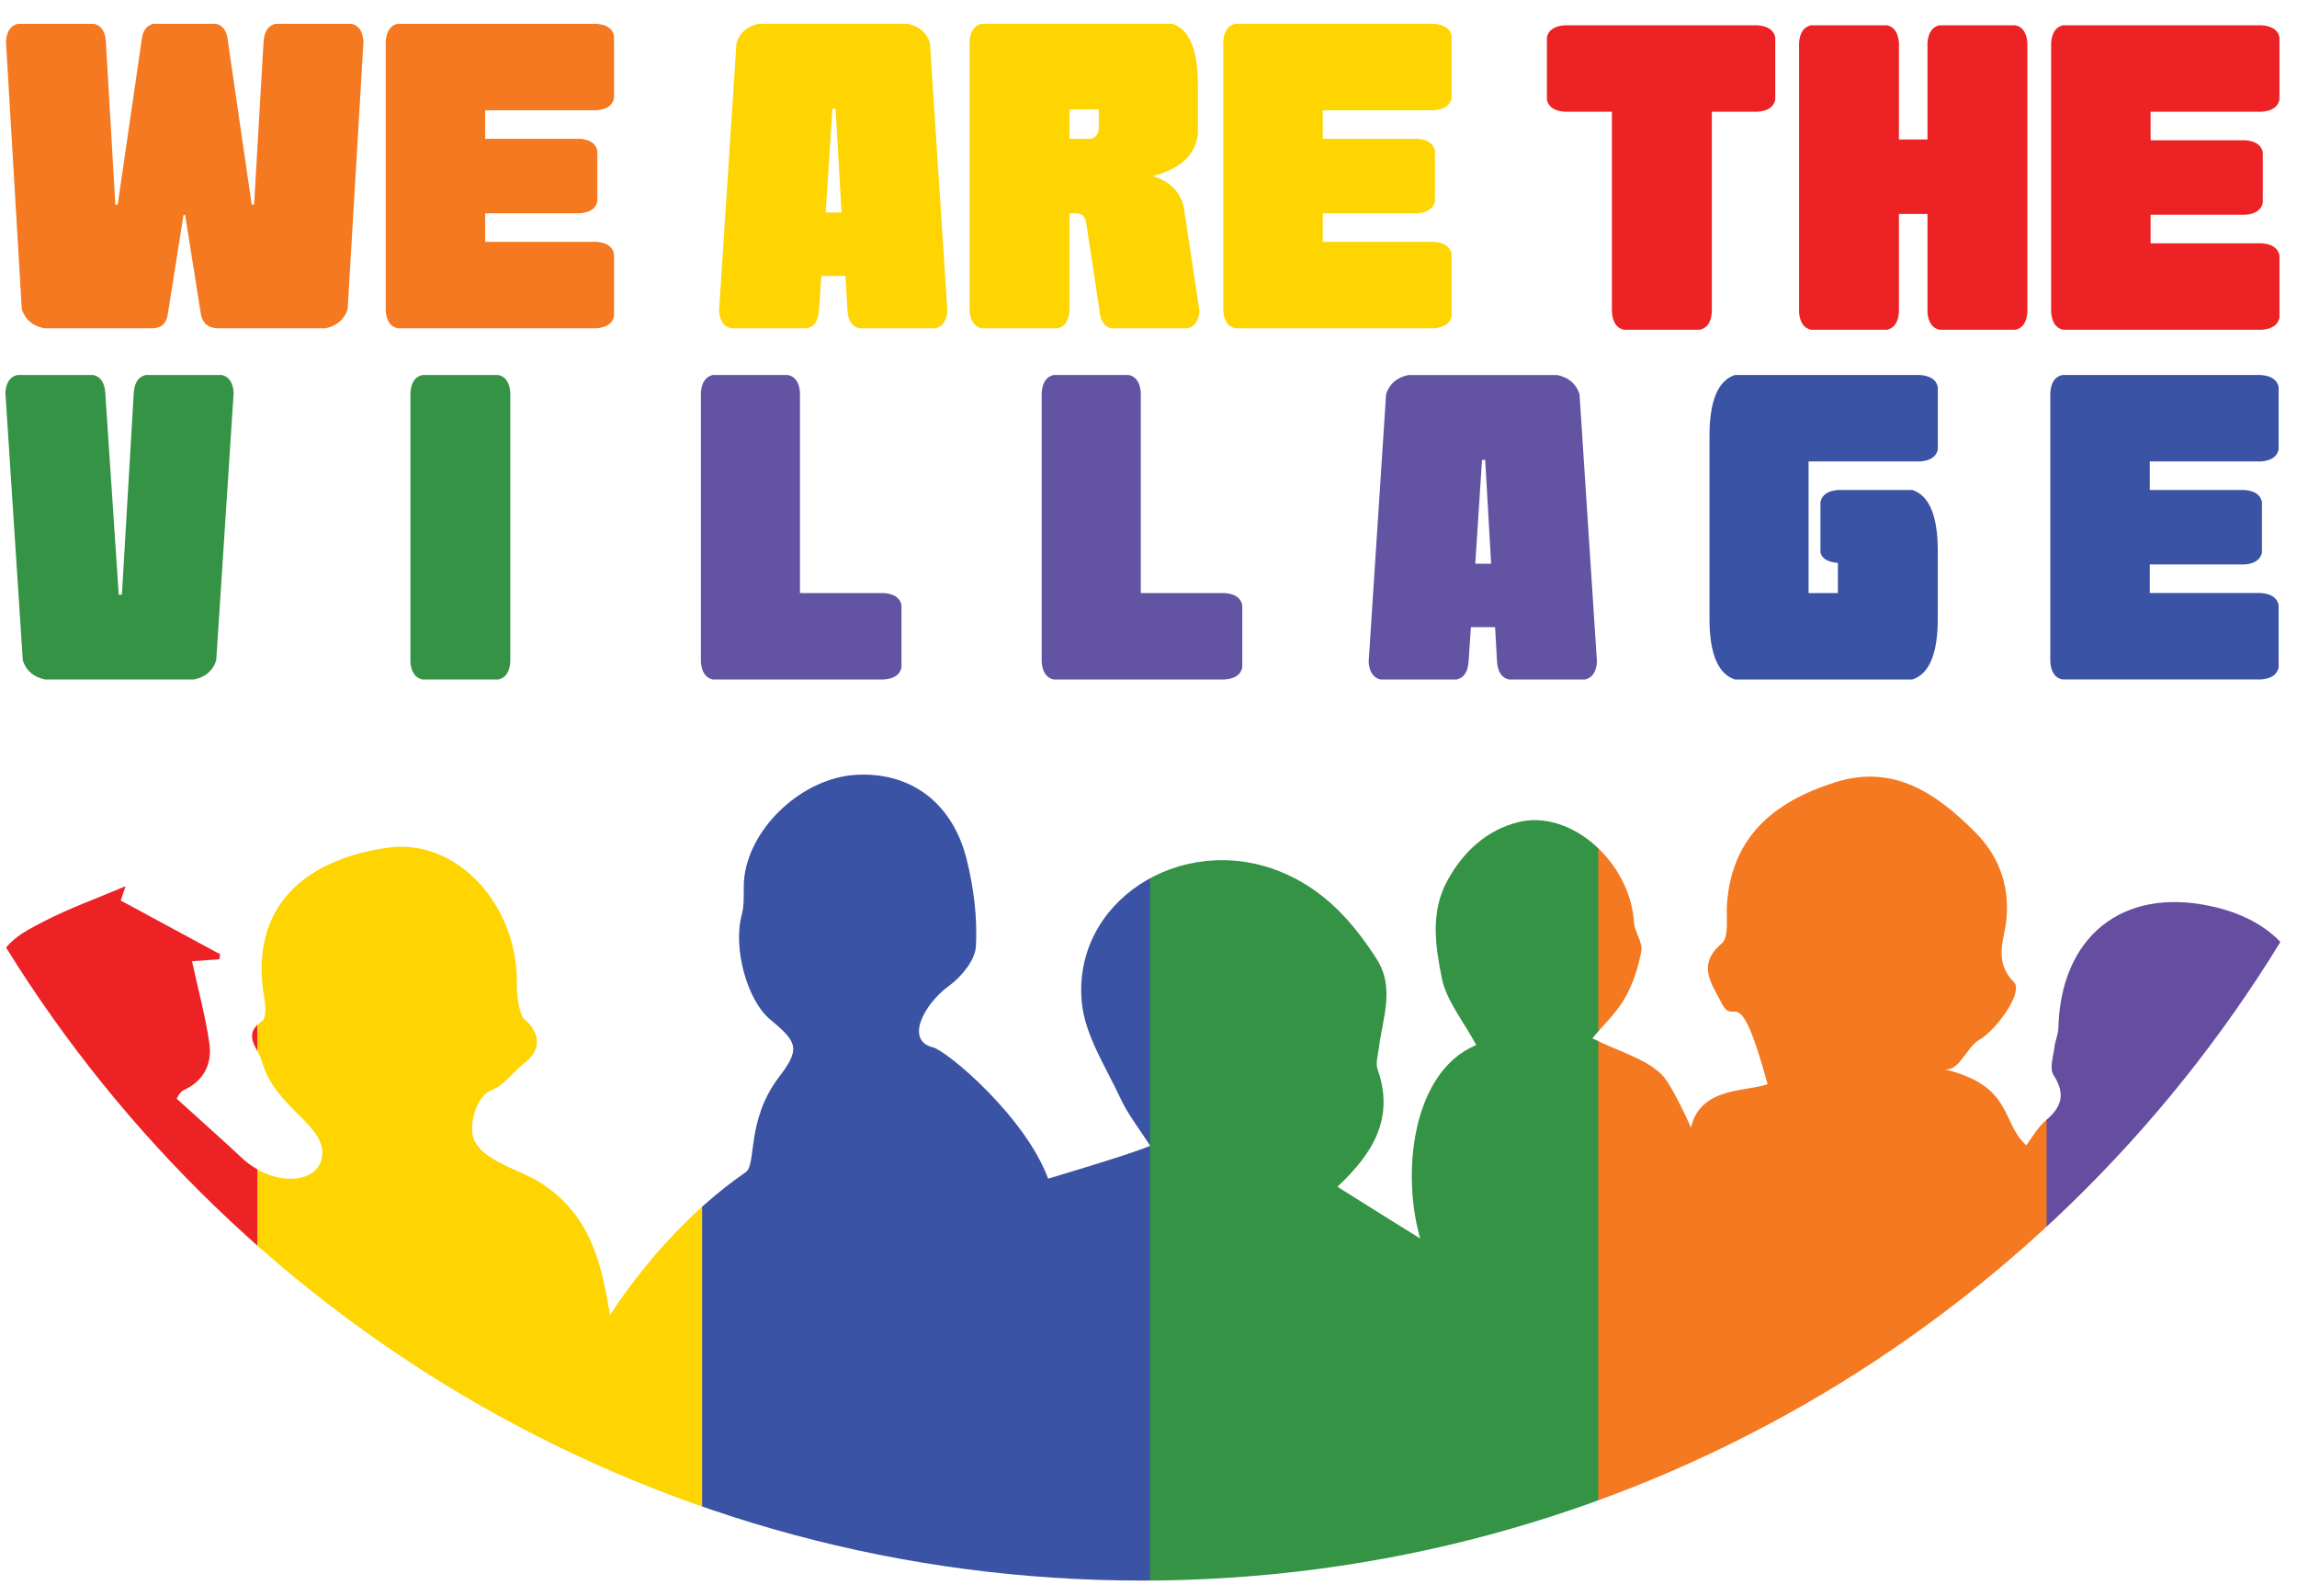
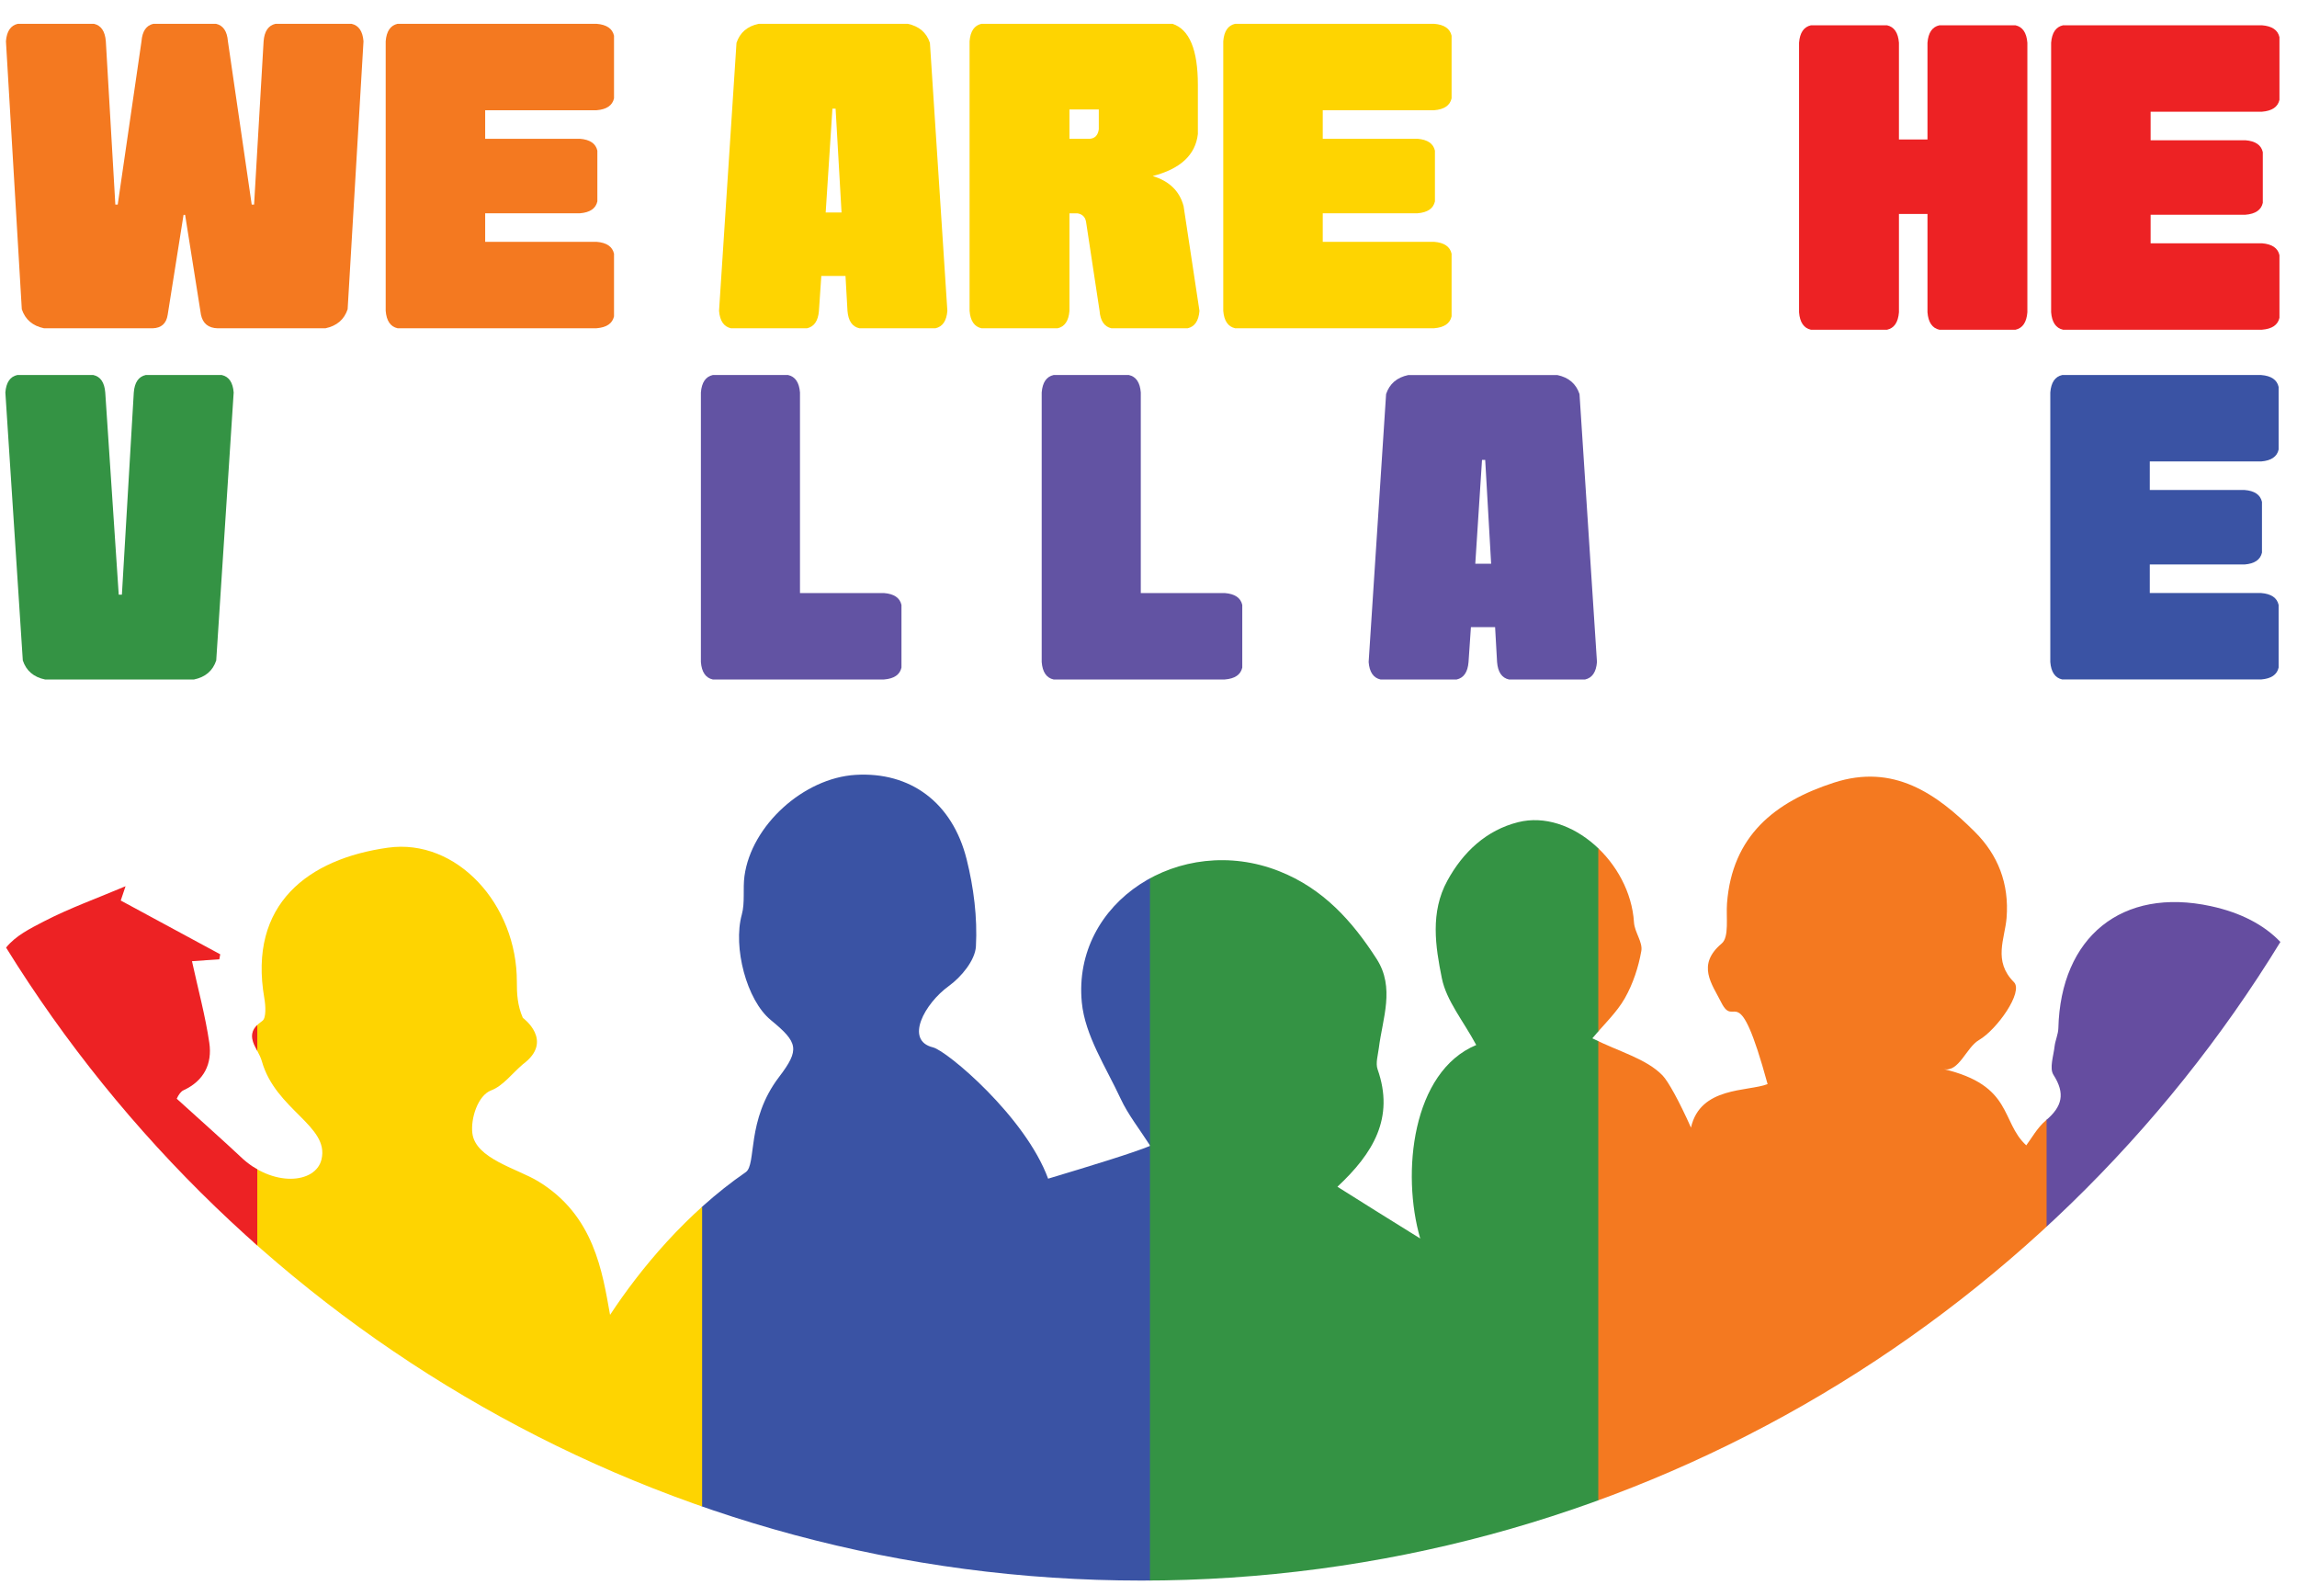
<svg xmlns="http://www.w3.org/2000/svg" xmlns:xlink="http://www.w3.org/1999/xlink" version="1.1" id="Layer_1" x="0px" y="0px" viewBox="0 0 1186.3 824.2" style="enable-background:new 0 0 1186.3 824.2;" xml:space="preserve">
  <style type="text/css">
	.st0{clip-path:url(#SVGID_2_);}
	.st1{fill:#3A53A4;}
	.st2{fill:#FED401;}
	.st3{fill:#ED2224;}
	.st4{fill:#349344;}
	.st5{fill:#F47920;}
	.st6{fill:#654DA0;}
	.st7{fill:#6253A3;}
</style>
  <g>
    <g>
      <defs>
        <path id="SVGID_1_" d="M589.54,816.27c248.94,0,467.04-131.99,588.18-329.8c-8.44-8.87-20.52-15.16-35.87-18.49     c-46.01-9.97-77.61,15.93-78.8,63.03c-0.08,3.17-1.6,6.28-1.96,9.47c-0.55,4.92-2.74,11.21-0.58,14.59     c6.24,9.75,4.52,16.42-3.87,23.53c-4.55,3.86-7.58,9.52-10.15,12.89c-0.01,0.01-0.02,0.01-0.02,0.02     c-13.34-12.31-6.67-30.91-42.7-39.39c7.94,1.87,11.66-11.14,18.27-14.99c9.34-5.44,23.09-24.88,18.06-29.92     c-10.91-10.94-4.66-22.38-3.79-33.13c1.43-17.83-4.52-32.62-16.3-44.39c-19.89-19.87-42.08-35.49-72.89-25.49     c-30.69,9.96-52.53,27.56-55.19,62.31c-0.54,7.13,1.21,17.42-2.74,20.75c-13.19,11.11-4.99,20.93-0.21,30.49     c7.18,14.35,8.41-14.59,23.91,42.13c-10.22,3.98-34.79,1.13-39.57,22.47c-6.08-13.66-11.79-23.96-14.68-26.94     c-8.41-8.69-22.23-12.13-36.25-19.17c6.05-7.29,12.61-13.36,16.8-20.76c4.19-7.41,7.02-15.98,8.49-24.39     c0.79-4.53-3.48-9.71-3.79-14.7c-1.91-31.08-32.59-58.6-59.82-51.78c-16.34,4.09-28.44,15.32-36.6,30.27     c-8.89,16.28-6.13,33.93-2.81,50.34c2.35,11.61,11.03,21.93,17.76,34.47c-33.14,13.78-38.74,66.18-28.93,99.93l-22.88-14.24     c-7.63-4.79-13.5-8.48-19.88-12.49c18.41-17.22,29.59-35.52,20.75-60.62c-1.12-3.19,0.17-7.31,0.63-10.96     c1.93-15.44,8.44-31.19-1.14-46.08c-12.62-19.59-27.61-36.34-50.38-45.33c-50.9-20.09-106.9,15.76-101.87,67.83     c1.65,17.07,12.49,33.42,20.04,49.67c3.85,8.29,9.73,15.64,15.3,24.36c-8.52,3.54-30.07,10.15-52.74,16.96     c-11.76-32.07-52.28-66.06-59.44-67.8c-14.83-3.59-4.3-22.7,8.12-31.67c6.48-4.68,13.64-13.32,14.03-20.53     c0.81-14.85-1.15-30.32-4.77-44.84c-7.39-29.63-29.27-45.4-57.39-43.7c-26.82,1.62-53.82,26.06-57.38,52.26     c-0.9,6.6,0.35,13.66-1.39,19.96c-4.6,16.71,2.43,44.09,14.99,54.4c14.12,11.59,15.08,15.21,4.25,29.42     c-17.07,22.38-11.47,45.2-17.2,49.15c-30.57,21.06-54.53,50.06-70.06,73.69c-3.97-22.06-8.15-51.51-37.27-69.06     c-10.81-6.52-32.24-11.64-33.85-24.72c-0.93-7.51,2.75-19.53,9.75-22.18c6.1-2.31,10.67-8.62,16.37-13.49     c16.34-12.08-0.05-23.94-0.05-23.94c-2.79-6.39-3.11-12.46-3.09-18.52c0.14-40.11-31.11-74.32-66.56-69.37     c-41.01,5.72-72.33,29.03-63.85,77.78c0.67,3.86,1.04,10.25-1.05,11.69c-10.68,7.34-2.32,13.42-0.23,20.84     c7.07,25.11,34.94,33.3,30.81,50.65c-3.06,12.83-25.55,14.41-41.95-1.47c-4.39-4.24-24.03-21.89-32.83-29.84     c0.99-2.2,2.24-3.79,3.44-4.34c10.73-4.92,14.96-13.78,13.39-24.52c-2.04-13.95-5.79-27.66-8.95-42.16     c7.02-0.5,10.57-0.75,14.12-1c0.15-0.86,0.31-1.72,0.46-2.57c-17.26-9.33-34.51-18.66-51.37-27.77c0.65-1.93,1.57-4.69,2.48-7.39     c-14.63,6.21-28.79,11.26-42.03,18.1c-7.23,3.74-14.8,7.5-19.67,13.6C124.66,685.55,341.82,816.27,589.54,816.27z" />
      </defs>
      <clipPath id="SVGID_2_">
        <use xlink:href="#SVGID_1_" style="overflow:visible;" />
      </clipPath>
      <g class="st0">
        <rect x="362.36" y="306.89" class="st1" width="231.8" height="670.52" />
        <rect x="130.82" y="306.89" class="st2" width="231.8" height="670.52" />
        <rect x="-98.92" y="306.89" class="st3" width="231.8" height="670.52" />
        <rect x="593.9" y="306.89" class="st4" width="231.8" height="670.52" />
        <rect x="825.44" y="306.89" class="st5" width="231.8" height="670.52" />
        <rect x="1056.98" y="306.89" class="st6" width="231.8" height="670.52" />
      </g>
    </g>
    <g>
      <path class="st5" d="M22.72,169.53c-5.87-1.23-9.69-4.5-11.46-9.83L3.07,21.31c0.41-5.19,2.46-8.19,6.14-9.01h39.31    c3.68,0.82,5.73,3.82,6.14,9.01l4.91,84.34h1.23l12.28-84.34c0.41-5.19,2.46-8.19,6.14-9.01h32.35c3.68,0.82,5.73,3.82,6.14,9.01    L130,105.66h1.23l4.91-84.34c0.41-5.19,2.46-8.19,6.14-9.01h39.31c3.68,0.82,5.73,3.82,6.14,9.01l-8.19,138.39    c-1.77,5.32-5.6,8.6-11.46,9.83h-55.68c-4.78-0.13-7.64-2.46-8.6-6.96l-8.19-51.59h-0.82l-8.19,51.59    c-0.68,4.5-3.28,6.83-7.78,6.96H22.72z" />
      <path class="st5" d="M199.19,21.31c0.41-5.19,2.46-8.19,6.14-9.01H308.1c5.19,0.41,8.19,2.46,9.01,6.14v32.35    c-0.82,3.68-3.82,5.73-9.01,6.14h-57.53v14.74h48.93c5.19,0.41,8.19,2.46,9.01,6.14v26.2c-0.82,3.68-3.82,5.73-9.01,6.14h-48.93    v14.74h57.53c5.19,0.41,8.19,2.46,9.01,6.14v32.35c-0.82,3.68-3.82,5.73-9.01,6.14H205.33c-3.68-0.82-5.73-3.82-6.14-9.01V21.31z" />
      <path class="st2" d="M468.8,12.3c5.87,1.23,9.69,4.5,11.46,9.83l9.01,138.39c-0.41,5.19-2.46,8.19-6.14,9.01h-39.31    c-3.68-0.82-5.73-3.82-6.14-9.01l-1.02-18.02h-12.49l-1.23,18.02c-0.41,5.19-2.46,8.19-6.14,9.01H377.5    c-3.68-0.82-5.73-3.82-6.14-9.01l9.01-138.39c1.77-5.32,5.6-8.6,11.46-9.83H468.8z M431.55,56.11h-1.64l-3.48,53.64h8.19    L431.55,56.11z" />
      <path class="st2" d="M506.88,169.53c-3.68-0.82-5.73-3.82-6.14-9.01V21.31c0.41-5.19,2.46-8.19,6.14-9.01h98.67    c8.73,2.87,13.1,13.38,13.1,31.53v25.39c-1.23,10.78-9.01,18.02-23.34,21.7c8.6,2.59,13.92,7.78,15.97,15.56l8.19,54.05    c-0.41,5.19-2.46,8.19-6.14,9.01h-39.31c-3.68-0.82-5.73-3.82-6.14-9.01l-6.96-45.86c-0.41-2.59-1.91-4.09-4.5-4.5h-4.09v50.36    c-0.41,5.19-2.46,8.19-6.14,9.01H506.88z M567.48,56.52h-15.15v15.15h10.65c2.59-0.27,4.09-1.91,4.5-4.91V56.52z" />
      <path class="st2" d="M631.76,21.31c0.41-5.19,2.46-8.19,6.14-9.01h102.77c5.19,0.41,8.19,2.46,9.01,6.14v32.35    c-0.82,3.68-3.82,5.73-9.01,6.14h-57.53v14.74h48.93c5.19,0.41,8.19,2.46,9.01,6.14v26.2c-0.82,3.68-3.82,5.73-9.01,6.14h-48.93    v14.74h57.53c5.19,0.41,8.19,2.46,9.01,6.14v32.35c-0.82,3.68-3.82,5.73-9.01,6.14H637.9c-3.68-0.82-5.73-3.82-6.14-9.01V21.31z" />
-       <path class="st3" d="M907.83,13.06c5.19,0.41,8.19,2.46,9.01,6.14v32.35c-0.82,3.68-3.82,5.73-9.01,6.14h-23.75v103.59    c-0.41,5.19-2.46,8.19-6.14,9.01h-39.31c-3.68-0.82-5.73-3.82-6.14-9.01V57.69h-24.57c-5.19-0.41-8.19-2.46-9.01-6.14V19.21    c0.82-3.68,3.82-5.73,9.01-6.14H907.83z" />
      <path class="st3" d="M935.27,170.29c-3.68-0.82-5.73-3.82-6.14-9.01V22.07c0.41-5.19,2.46-8.19,6.14-9.01h39.31    c3.68,0.82,5.73,3.82,6.14,9.01v49.95h14.74V22.07c0.41-5.19,2.46-8.19,6.14-9.01h39.31c3.68,0.82,5.73,3.82,6.14,9.01v139.21    c-0.41,5.19-2.46,8.19-6.14,9.01h-39.31c-3.68-0.82-5.73-3.82-6.14-9.01v-50.77h-14.74v50.77c-0.41,5.19-2.46,8.19-6.14,9.01    H935.27z" />
      <path class="st3" d="M1059.32,22.07c0.41-5.19,2.46-8.19,6.14-9.01h102.77c5.19,0.41,8.19,2.46,9.01,6.14v32.35    c-0.82,3.68-3.82,5.73-9.01,6.14h-57.53v14.74h48.93c5.19,0.41,8.19,2.46,9.01,6.14v26.2c-0.82,3.68-3.82,5.73-9.01,6.14h-48.93    v14.74h57.53c5.19,0.41,8.19,2.46,9.01,6.14v32.35c-0.82,3.68-3.82,5.73-9.01,6.14h-102.77c-3.68-0.82-5.73-3.82-6.14-9.01V22.07z    " />
      <path class="st4" d="M100.22,350.91H23.24c-5.87-1.23-9.69-4.5-11.46-9.83L2.77,202.69c0.41-5.19,2.46-8.19,6.14-9.01h39.31    c3.68,0.82,5.73,3.82,6.14,9.01l6.96,104.41h1.64l6.14-104.41c0.41-5.19,2.46-8.19,6.14-9.01h39.31c3.68,0.82,5.73,3.82,6.14,9.01    l-9.01,138.39C109.91,346.41,106.09,349.68,100.22,350.91z" />
-       <path class="st4" d="M218.1,350.91c-3.68-0.82-5.73-3.82-6.14-9.01V202.69c0.41-5.19,2.46-8.19,6.14-9.01h39.31    c3.68,0.82,5.73,3.82,6.14,9.01V341.9c-0.41,5.19-2.46,8.19-6.14,9.01H218.1z" />
      <path class="st7" d="M361.98,341.9V202.69c0.41-5.19,2.46-8.19,6.14-9.01h38.9c3.68,0.82,5.73,3.82,6.14,9.01v103.59h43.4    c5.19,0.41,8.19,2.46,9.01,6.14v32.35c-0.82,3.68-3.82,5.73-9.01,6.14h-88.44C364.43,350.09,362.39,347.09,361.98,341.9z" />
      <path class="st7" d="M537.99,341.9V202.69c0.41-5.19,2.46-8.19,6.14-9.01h38.9c3.68,0.82,5.73,3.82,6.14,9.01v103.59h43.4    c5.19,0.41,8.19,2.46,9.01,6.14v32.35c-0.82,3.68-3.82,5.73-9.01,6.14h-88.44C540.45,350.09,538.4,347.09,537.99,341.9z" />
      <path class="st7" d="M804.29,193.69c5.87,1.23,9.69,4.5,11.46,9.83l9.01,138.39c-0.41,5.19-2.46,8.19-6.14,9.01h-39.31    c-3.68-0.82-5.73-3.82-6.14-9.01l-1.02-18.02h-12.49l-1.23,18.02c-0.41,5.19-2.46,8.19-6.14,9.01h-39.31    c-3.68-0.82-5.73-3.82-6.14-9.01l9.01-138.39c1.77-5.32,5.6-8.6,11.46-9.83H804.29z M767.04,237.5h-1.64l-3.48,53.64h8.19    L767.04,237.5z" />
-       <path class="st1" d="M895.97,350.91c-8.73-2.87-13.1-13.37-13.1-31.53v-94.17c0-18.15,4.37-28.66,13.1-31.53h95.81    c5.19,0.41,8.19,2.46,9.01,6.14v32.35c-0.82,3.68-3.82,5.73-9.01,6.14h-57.73v67.97h15.15v-15.56c-5.19-0.41-8.19-2.18-9.01-5.32    v-26.2c0.82-3.68,3.82-5.73,9.01-6.14h38.49c8.73,2.87,13.1,13.38,13.1,31.53v34.8c0,18.15-4.37,28.66-13.1,31.53H895.97z" />
      <path class="st1" d="M1058.89,202.69c0.41-5.19,2.46-8.19,6.14-9.01h102.77c5.19,0.41,8.19,2.46,9.01,6.14v32.35    c-0.82,3.68-3.82,5.73-9.01,6.14h-57.53v14.74h48.93c5.19,0.41,8.19,2.46,9.01,6.14v26.2c-0.82,3.68-3.82,5.73-9.01,6.14h-48.93    v14.74h57.53c5.19,0.41,8.19,2.46,9.01,6.14v32.35c-0.82,3.68-3.82,5.73-9.01,6.14h-102.77c-3.68-0.82-5.73-3.82-6.14-9.01V202.69    z" />
    </g>
  </g>
</svg>